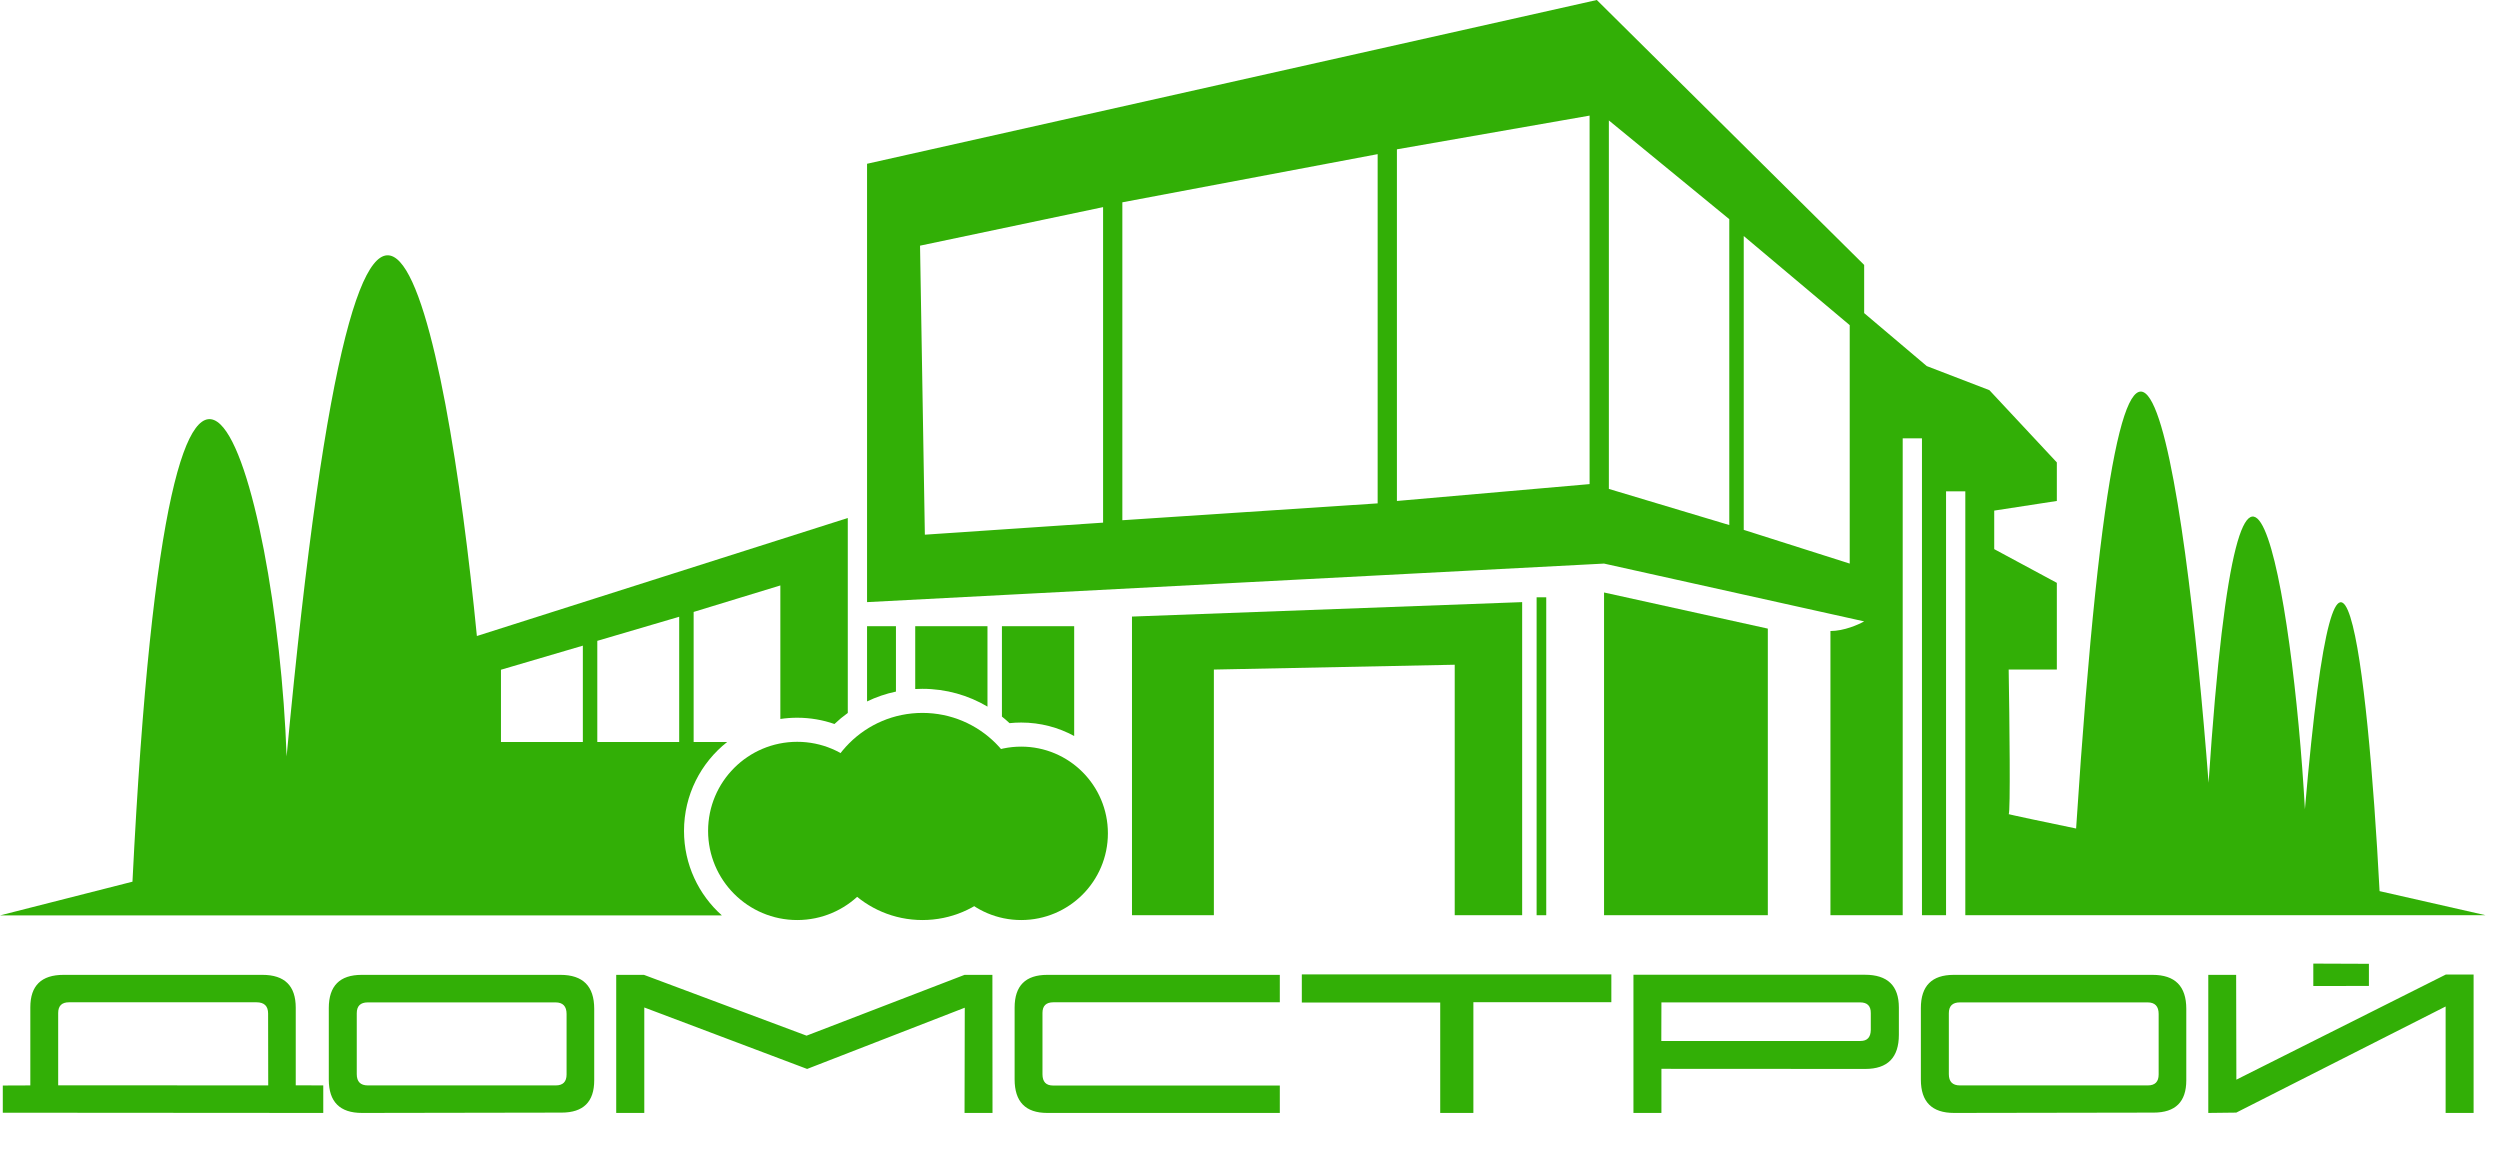
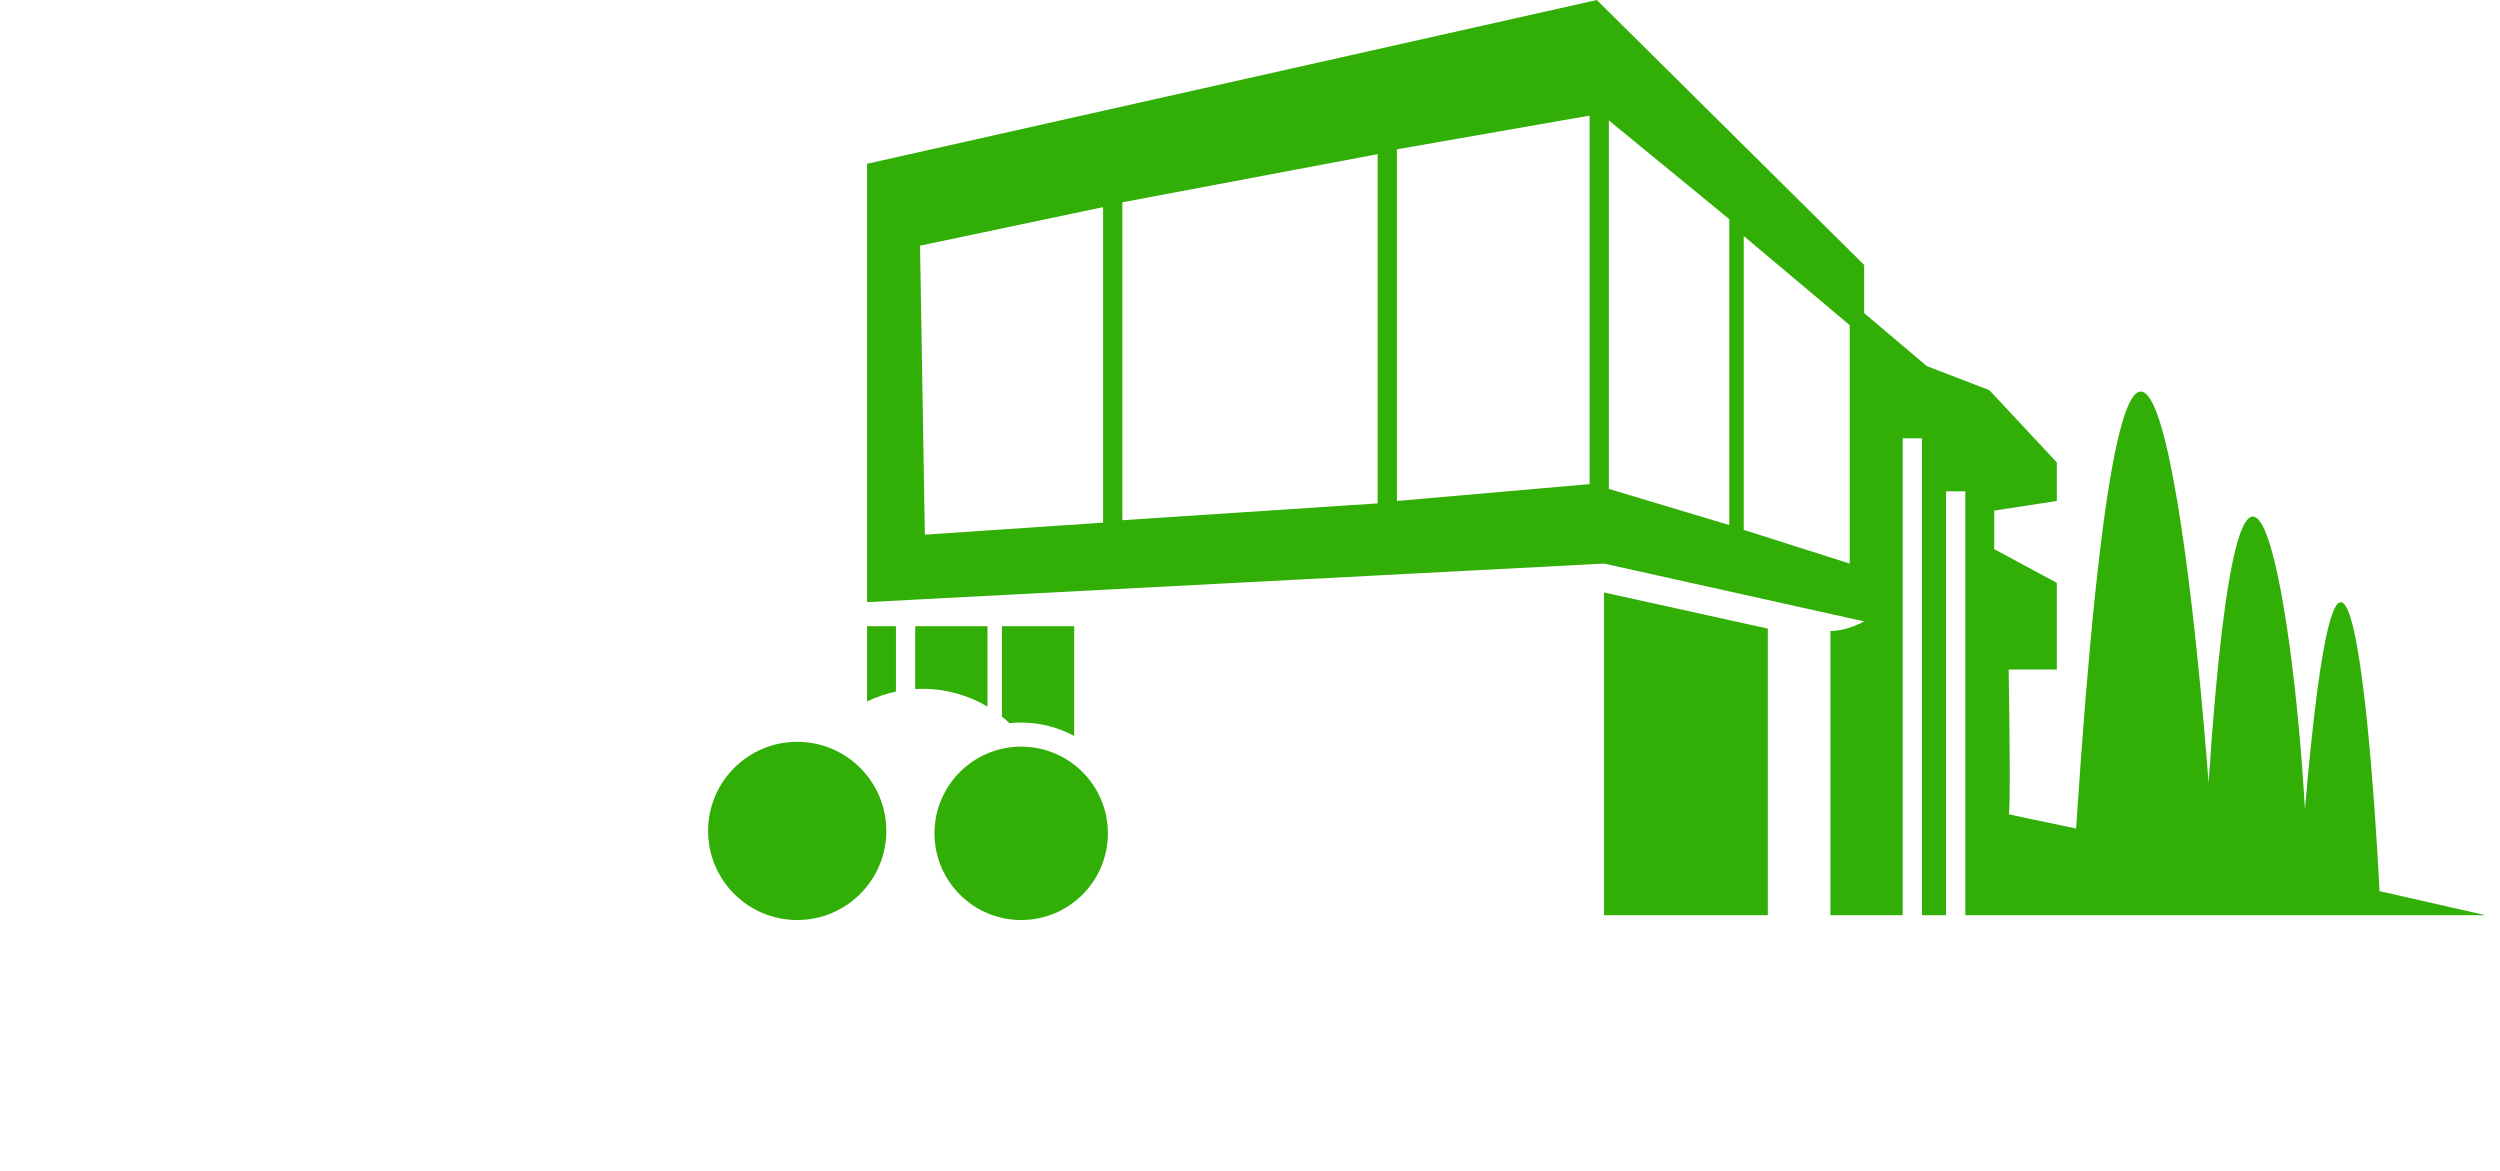
<svg xmlns="http://www.w3.org/2000/svg" width="519" height="243" viewBox="0 0 519 243" fill="none">
-   <path d="M319 190H321V124H319V190Z" fill="#32AF06" />
  <path d="M367 130.5L333 123V190H367V130.5Z" fill="#32AF06" />
  <path fill-rule="evenodd" clip-rule="evenodd" d="M516 189.999L494 184.999C491.5 137.499 485.5 86.499 478.5 167.999C476 123 465.3 60.099 458.5 162.5C453.667 99.166 441.4 12.4 431 172C426.167 171 416.6 169 417 169C417.4 169 417.167 149 417 139H427V121L414 114V106L427 104V96L413 81L400 76L387 65V55L331.5 0L180 34V125L333 117L387 129C385.833 129.667 382.8 131 380 131V190H395V91H399V190H404V102H408V190L516 189.999ZM192 111L191 51L229 43V108.5L192 111ZM233 42V108L286 104.5V32L233 42ZM290 104V31L330 24V100.5L290 104ZM334 25V101.5L359 109V45.5L334 25ZM362 110V49L384 67.5V117L362 110Z" fill="#32AF06" />
-   <path d="M316 125V190H302V138L252 139V190H235V128L316 125Z" fill="#32AF06" />
  <circle cx="212" cy="173" r="18" fill="#32AF06" />
  <circle cx="165.5" cy="172.5" r="18.5" fill="#32AF06" />
-   <circle cx="191.5" cy="169.5" r="21.5" fill="#32AF06" />
-   <path fill-rule="evenodd" clip-rule="evenodd" d="M176 107.538V148.003C175.026 148.707 174.101 149.475 173.233 150.302C170.811 149.458 168.209 149 165.5 149C164.311 149 163.142 149.088 162 149.259V121.538L144 127.038V154.038H150.959C145.502 158.341 142 165.012 142 172.5C142 179.472 145.036 185.734 149.858 190.038H0L27.5 183.038C35.5 22.038 57.5 99.538 59.5 157.038C75.9 -18.562 92.667 67.205 99 132.038L176 107.538ZM121 134.038L104 139.038V154.038H121V134.038ZM124 133.038L141 128.038V154.038H124V133.038Z" fill="#32AF06" />
  <path fill-rule="evenodd" clip-rule="evenodd" d="M180 130H186V143.572C183.897 144.015 181.886 144.708 180 145.619V130ZM223 152.796V130H208V148.762C208.545 149.196 209.072 149.651 209.58 150.126C210.375 150.043 211.183 150 212 150C215.985 150 219.732 151.013 223 152.796ZM205 146.692V130H190V143.042C190.496 143.014 190.997 143 191.5 143C196.43 143 201.046 144.346 205 146.692Z" fill="#32AF06" />
-   <path d="M12.078 225.309L55.682 225.332L55.659 210.415C55.659 208.854 54.855 208.074 53.249 208.074H14.327C12.828 208.074 12.078 208.816 12.078 210.3V225.309ZM6.295 209.106C6.295 204.624 8.59 202.382 13.18 202.382H54.488C59.093 202.382 61.396 204.654 61.396 209.198V225.309L67.11 225.332V231.046L0.581 231V225.354L6.295 225.332V209.106ZM117.622 223.06V210.506C117.622 208.9 116.857 208.097 115.327 208.097H76.359C74.829 208.097 74.064 208.846 74.064 210.346V222.991C74.064 224.551 74.829 225.332 76.359 225.332H115.373C116.872 225.332 117.622 224.574 117.622 223.06ZM75.143 231.046C70.553 231.046 68.258 228.743 68.258 224.138V209.267C68.258 204.677 70.53 202.382 75.074 202.382H116.359C121.026 202.382 123.359 204.731 123.359 209.428V224.276C123.359 228.743 121.102 230.977 116.589 230.977L75.143 231.046ZM167.559 221.912L133.755 209.152V231.046H127.926V202.382H133.686L167.444 215.004L200.239 202.382H206.022L206.045 231.046H200.239L200.285 209.198L167.559 221.912ZM265.69 231.046H217.405C212.891 231.046 210.635 228.72 210.635 224.069V209.175C210.635 204.647 212.891 202.382 217.405 202.382H265.69V208.074H218.69C217.175 208.074 216.418 208.808 216.418 210.277V223.014C216.418 224.574 217.145 225.354 218.598 225.354H265.69V231.046ZM305.874 231.046H298.989V208.12H270.257V202.291H334.515V208.051H305.874V231.046ZM386.173 208.097H344.911L344.888 216.106H386.242C387.634 216.106 388.346 215.349 388.376 213.834V210.323C388.392 208.839 387.657 208.097 386.173 208.097ZM344.911 221.889V231.046H339.104V202.359H387.16C391.857 202.359 394.206 204.631 394.206 209.175V214.821C394.206 219.548 391.88 221.912 387.229 221.912L344.911 221.889ZM448.136 223.06V210.506C448.136 208.9 447.371 208.097 445.841 208.097H406.874C405.344 208.097 404.579 208.846 404.579 210.346V222.991C404.579 224.551 405.344 225.332 406.874 225.332H445.887C447.387 225.332 448.136 224.574 448.136 223.06ZM405.657 231.046C401.067 231.046 398.772 228.743 398.772 224.138V209.267C398.772 204.677 401.044 202.382 405.588 202.382H446.874C451.54 202.382 453.874 204.731 453.874 209.428V224.276C453.874 228.743 451.617 230.977 447.104 230.977L405.657 231.046ZM464.247 230.977L458.44 231.046V202.382H464.224L464.27 224.138L507.758 202.313H513.519V231.046H507.712V208.946L464.247 230.977ZM480.242 200.042L491.786 200.087V204.677L480.242 204.7V200.042Z" fill="#32AF06" />
</svg>